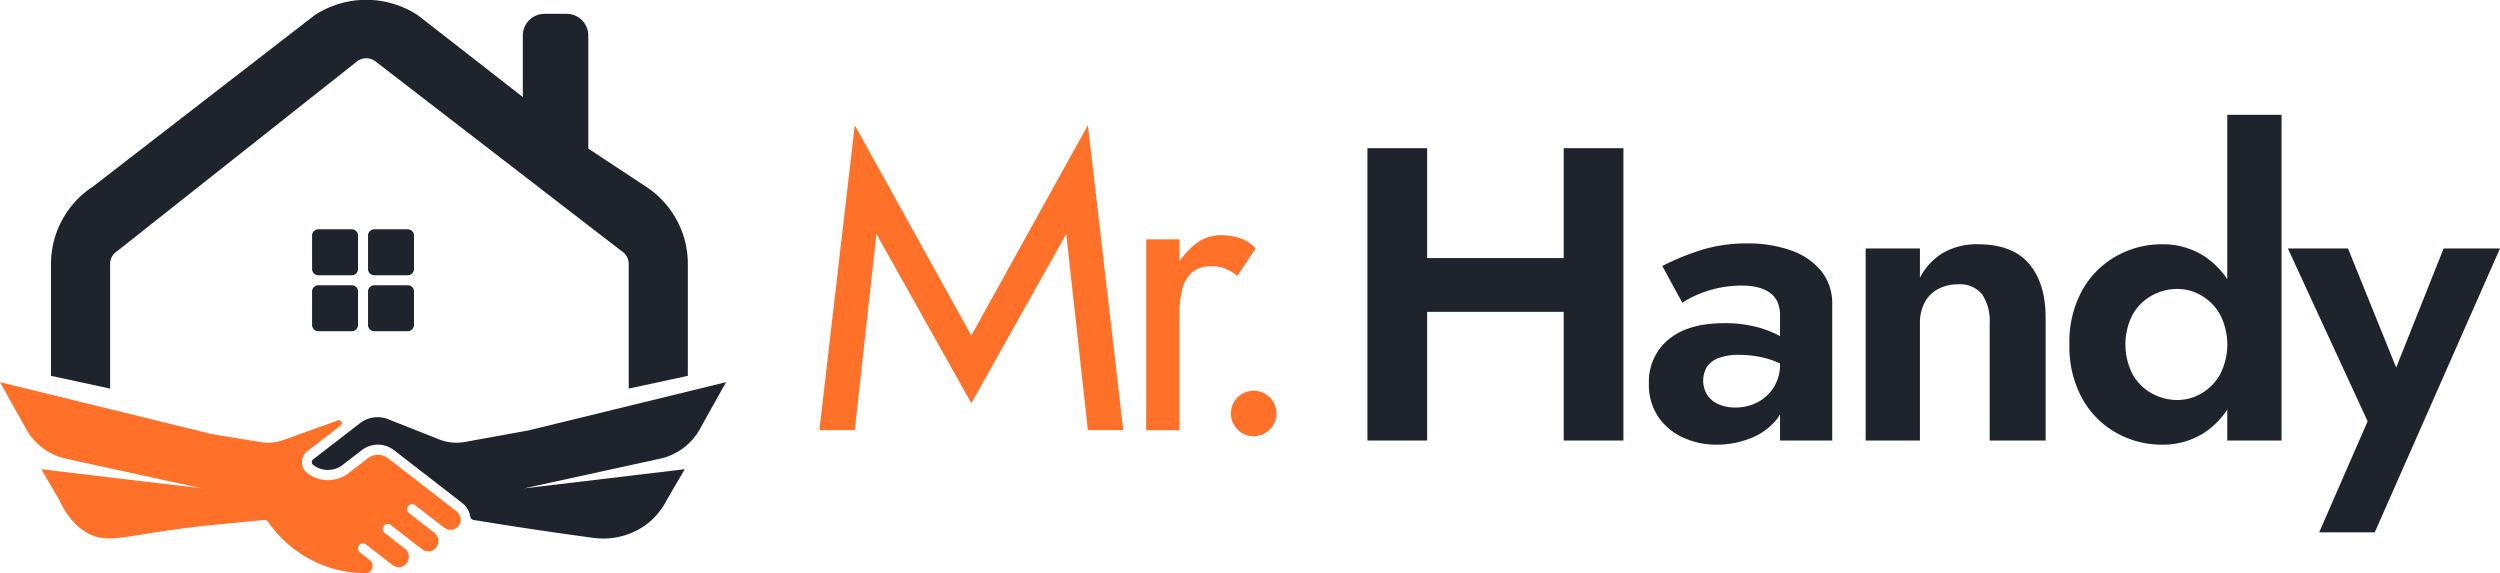
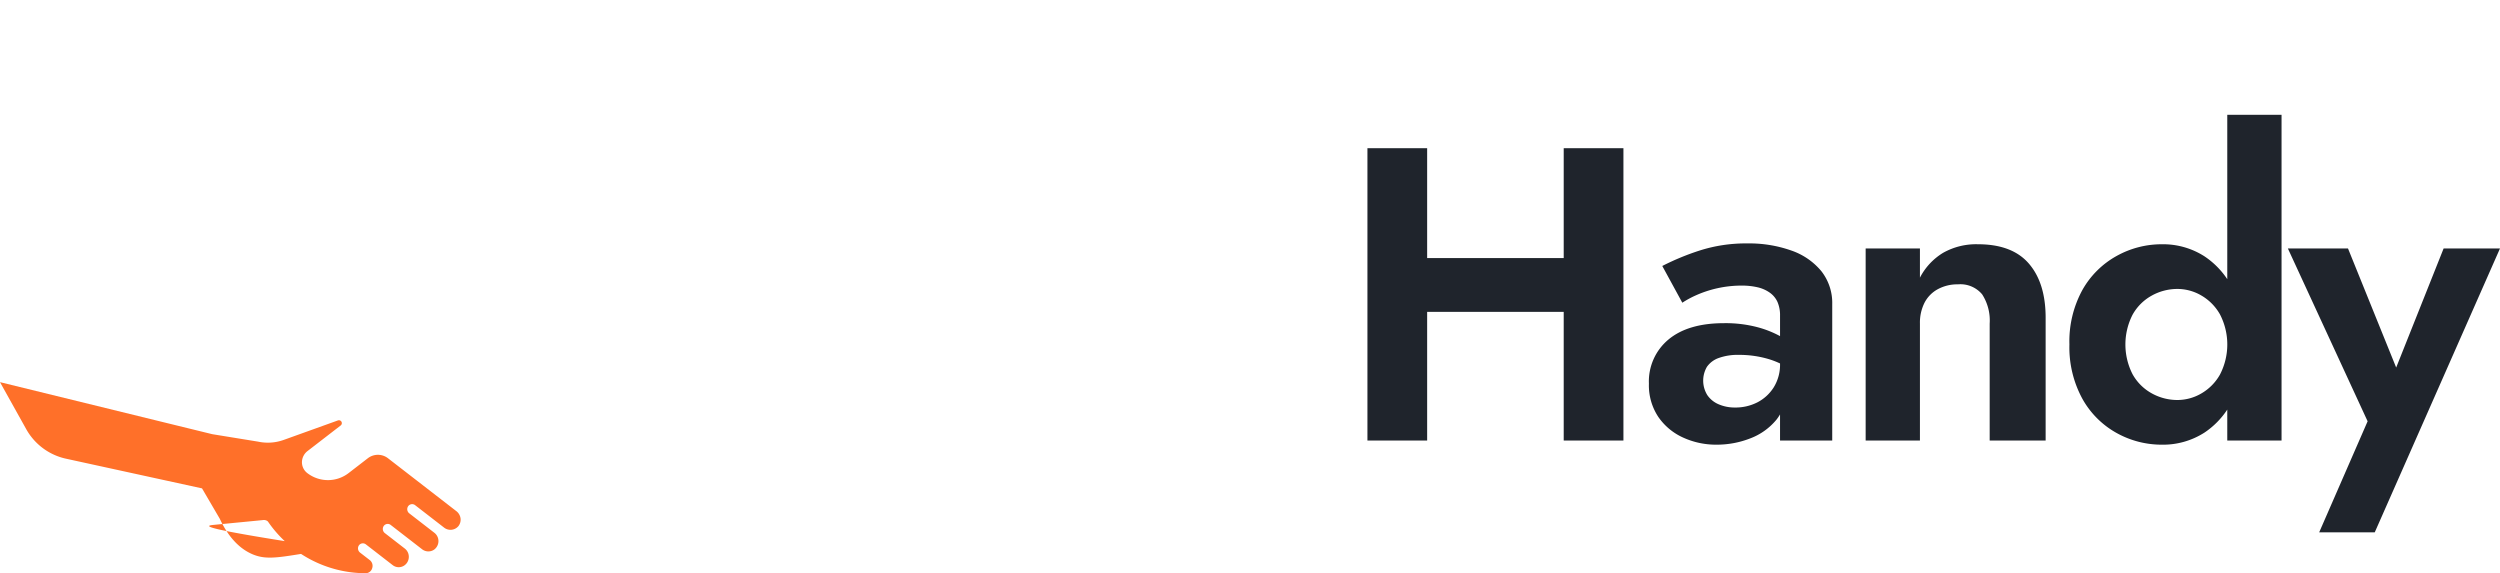
<svg xmlns="http://www.w3.org/2000/svg" width="479" height="109.844" viewBox="0 0 479 109.844">
  <defs>
    <style> .cls-1 { fill: #ff7029; } .cls-2 { fill: #1f242c; } .cls-3 { fill: #1f242c; } </style>
  </defs>
-   <path class="cls-1" d="M41.092,100.553c5.056-.5,8.724-0.843,9.266-0.907a1.224,1.224,0,0,1,.856.174,0.784,0.784,0,0,1,.181.191,22.754,22.754,0,0,0,18.591,9.819h0.062a1.308,1.308,0,0,0,1.259-.947,1.411,1.411,0,0,0-.414-1.534L69,105.887a1.028,1.028,0,0,1-.258-1.352A0.929,0.929,0,0,1,70.1,104.3h0l1.868,1.444,0.09,0.072,3.176,2.46a1.887,1.887,0,0,0,2.311.01,1.948,1.948,0,0,0,.718-1.091,2,2,0,0,0-.693-2.083l-3.821-2.959a1.015,1.015,0,0,1-.314-1.219,0.931,0.931,0,0,1,1.421-.357l3.836,2.97,0.02,0.015,2.136,1.655a1.951,1.951,0,0,0,2.3.113,2.02,2.02,0,0,0,.106-3.226l-4.825-3.737a1.015,1.015,0,0,1-.314-1.219,0.931,0.931,0,0,1,1.421-.357l4.837,3.745,0.024,0.018,0.7,0.543a1.985,1.985,0,0,0,2.732-.288,2.006,2.006,0,0,0,.417-1.458,2.114,2.114,0,0,0-.83-1.431L74.345,87.806a3.154,3.154,0,0,0-3.876,0l-3.674,2.835a6.484,6.484,0,0,1-7.928-.006,2.619,2.619,0,0,1-1.011-2.17,2.741,2.741,0,0,1,1.09-2.062l6.328-4.883a0.557,0.557,0,0,0-.505-0.975l-10.4,3.739a9,9,0,0,1-4.946.33L40.67,83.189,0,73.22l5,8.963a11.55,11.55,0,0,0,7.75,5.725l25.957,5.665L7.912,89.9l3.409,5.832c2,4.29,4.425,5.956,6.058,6.7,3.363,1.531,6.145.4,15.918-.953C36.616,101.017,39.337,100.725,41.092,100.553Z" />
-   <path class="cls-2" d="M101.268,82.469l-12.136,2.2a9,9,0,0,1-4.988-.478l-9.8-3.877a5.461,5.461,0,0,0-5.36.767L60,88.013a0.677,0.677,0,0,0,0,1.064,4.626,4.626,0,0,0,5.657,0l3.674-2.835a5.027,5.027,0,0,1,6.146,0L88.537,96.358a4.08,4.08,0,0,1,1.558,2.576l0,0.027a0.81,0.81,0,0,0,.8.685q6.248,1.03,12.681,1.982,5.229,0.772,10.357,1.458a14.022,14.022,0,0,0,10.1-2.73,13.724,13.724,0,0,0,3.756-4.624l3.409-5.832-30.795,3.673,25.957-5.665a11.549,11.549,0,0,0,7.749-5.725l5-8.963ZM131.79,50.586V72.013l-11.33,2.441V50.586a2.857,2.857,0,0,0-1.323-2.448L71.814,11.665a2.938,2.938,0,0,0-3.288,0l-46.1,36.473A2.857,2.857,0,0,0,21.1,50.586V74.454L9.77,72.013V50.586a17.675,17.675,0,0,1,8.01-14.815L60.222,2.959a18.045,18.045,0,0,1,19.9,0l20.049,15.633V6.774A4.155,4.155,0,0,1,104.33,2.65h4.227a4.155,4.155,0,0,1,4.162,4.124v21.7l11.062,7.294A17.675,17.675,0,0,1,131.79,50.586Zm-70.8-6.654H67.4a1.2,1.2,0,0,1,1.2,1.2v6.409a1.2,1.2,0,0,1-1.2,1.2H60.995a1.2,1.2,0,0,1-1.2-1.2V45.13a1.2,1.2,0,0,1,1.2-1.2h0Zm10.721,0h6.409a1.2,1.2,0,0,1,1.2,1.2v6.409a1.2,1.2,0,0,1-1.2,1.2H71.716a1.2,1.2,0,0,1-1.2-1.2V45.13a1.2,1.2,0,0,1,1.2-1.2h0Zm7.607,11.919V62.26a1.2,1.2,0,0,1-1.2,1.2H71.716a1.2,1.2,0,0,1-1.2-1.2V55.851a1.2,1.2,0,0,1,1.2-1.2h6.409a1.2,1.2,0,0,1,1.2,1.2h0ZM67.4,63.458H60.995a1.2,1.2,0,0,1-1.2-1.2V55.851a1.2,1.2,0,0,1,1.2-1.2H67.4a1.2,1.2,0,0,1,1.2,1.2V62.26A1.2,1.2,0,0,1,67.4,63.458Z" />
+   <path class="cls-1" d="M41.092,100.553c5.056-.5,8.724-0.843,9.266-0.907a1.224,1.224,0,0,1,.856.174,0.784,0.784,0,0,1,.181.191,22.754,22.754,0,0,0,18.591,9.819h0.062a1.308,1.308,0,0,0,1.259-.947,1.411,1.411,0,0,0-.414-1.534L69,105.887a1.028,1.028,0,0,1-.258-1.352A0.929,0.929,0,0,1,70.1,104.3h0l1.868,1.444,0.09,0.072,3.176,2.46a1.887,1.887,0,0,0,2.311.01,1.948,1.948,0,0,0,.718-1.091,2,2,0,0,0-.693-2.083l-3.821-2.959a1.015,1.015,0,0,1-.314-1.219,0.931,0.931,0,0,1,1.421-.357l3.836,2.97,0.02,0.015,2.136,1.655a1.951,1.951,0,0,0,2.3.113,2.02,2.02,0,0,0,.106-3.226l-4.825-3.737a1.015,1.015,0,0,1-.314-1.219,0.931,0.931,0,0,1,1.421-.357l4.837,3.745,0.024,0.018,0.7,0.543a1.985,1.985,0,0,0,2.732-.288,2.006,2.006,0,0,0,.417-1.458,2.114,2.114,0,0,0-.83-1.431L74.345,87.806a3.154,3.154,0,0,0-3.876,0l-3.674,2.835a6.484,6.484,0,0,1-7.928-.006,2.619,2.619,0,0,1-1.011-2.17,2.741,2.741,0,0,1,1.09-2.062l6.328-4.883a0.557,0.557,0,0,0-.505-0.975l-10.4,3.739a9,9,0,0,1-4.946.33L40.67,83.189,0,73.22l5,8.963a11.55,11.55,0,0,0,7.75,5.725l25.957,5.665l3.409,5.832c2,4.29,4.425,5.956,6.058,6.7,3.363,1.531,6.145.4,15.918-.953C36.616,101.017,39.337,100.725,41.092,100.553Z" />
  <path class="cls-3" d="M299.607,49.44H273.442V28.4H262v56h11.442V59.76h26.165V84.4h11.442v-56H299.607V49.44ZM343.215,48a24.149,24.149,0,0,0-8.4-1.36,29,29,0,0,0-9.282,1.4,48.223,48.223,0,0,0-7.041,2.92l3.84,7.04a18.417,18.417,0,0,1,2.481-1.36,21.447,21.447,0,0,1,8.882-1.92,13.353,13.353,0,0,1,3.04.32,6.59,6.59,0,0,1,2.361,1.04,4.392,4.392,0,0,1,1.48,1.8,6.381,6.381,0,0,1,.48,2.6V64.4a19.576,19.576,0,0,0-4.521-1.76,24.022,24.022,0,0,0-6.2-.72q-6.882,0-10.642,3.12a10.436,10.436,0,0,0-3.761,8.48,10.9,10.9,0,0,0,1.8,6.36,11.509,11.509,0,0,0,4.761,3.96,15.146,15.146,0,0,0,6.4,1.36,17.594,17.594,0,0,0,6.441-1.2,12,12,0,0,0,5.041-3.6,9.13,9.13,0,0,0,.68-1v5h10V58.32a9.86,9.86,0,0,0-2.081-6.36A12.913,12.913,0,0,0,343.215,48Zm-2.16,21.68a8.223,8.223,0,0,1-1.2,4.52,8.078,8.078,0,0,1-3.121,2.88,9.2,9.2,0,0,1-4.321,1,7.734,7.734,0,0,1-3.08-.6,4.977,4.977,0,0,1-2.2-1.76v0a5.252,5.252,0,0,1-.08-5.445,4.628,4.628,0,0,1,2.241-1.68,10.814,10.814,0,0,1,3.921-.6,19.667,19.667,0,0,1,5.641.8,15.573,15.573,0,0,1,2.2.844V69.68ZM378.981,46.8a12.866,12.866,0,0,0-6.681,1.64,11.993,11.993,0,0,0-4.441,4.76V47.6h-10.4V84.4h10.4V62a8.5,8.5,0,0,1,.88-4,6.177,6.177,0,0,1,2.561-2.6,7.874,7.874,0,0,1,3.84-.92,5.424,5.424,0,0,1,4.641,1.92h0a9.235,9.235,0,0,1,1.441,5.6V84.4h10.722V60.88q0-6.64-3.2-10.36T378.981,46.8Zm47.769,6.7a15.734,15.734,0,0,0-4.361-4.379,14.69,14.69,0,0,0-8.2-2.32,17.706,17.706,0,0,0-8.642,2.24,16.928,16.928,0,0,0-6.561,6.52A20.5,20.5,0,0,0,396.5,66a20.553,20.553,0,0,0,2.481,10.4,16.847,16.847,0,0,0,6.561,6.56,17.706,17.706,0,0,0,8.642,2.24,14.692,14.692,0,0,0,8.2-2.32,15.68,15.68,0,0,0,4.361-4.4V84.4h10.4V22h-10.4V53.5Zm-1.4,18.261a9.635,9.635,0,0,1-3.6,3.64,9.1,9.1,0,0,1-4.521,1.24,10.1,10.1,0,0,1-4.961-1.28,9.37,9.37,0,0,1-3.68-3.68h0a12.534,12.534,0,0,1,0-11.36,9.381,9.381,0,0,1,3.68-3.68,10.12,10.12,0,0,1,4.961-1.28,9.109,9.109,0,0,1,4.521,1.24,9.655,9.655,0,0,1,3.6,3.64A12.547,12.547,0,0,1,425.35,71.76ZM468.2,47.6l-9.093,22.822L449.874,47.6H438.352l15.283,33.12L444.353,102H455l24-54.4H468.2Z" />
-   <path class="cls-1" d="M186.107,64.295L163.774,23.99l-6.78,58.43h6.78l4.147-37.6,18.186,32.435,18.185-32.435,4.147,37.6h6.78l-6.78-58.43ZM240.583,47.6a7.245,7.245,0,0,0-3.151-2.027,12.814,12.814,0,0,0-3.709-.517,7.991,7.991,0,0,0-5.025,1.987,14.476,14.476,0,0,0-2.711,3.025V45.852h-6.381V82.42h6.381V60.161a19.287,19.287,0,0,1,.518-4.69,6.214,6.214,0,0,1,1.874-3.259,5.483,5.483,0,0,1,3.749-1.192,6.837,6.837,0,0,1,2.632.437h0a11.4,11.4,0,0,1,2.313,1.392Zm2.71,28.54a4.381,4.381,0,0,0-6.181,0h0A4.364,4.364,0,1,0,243.293,76.14Z" />
</svg>